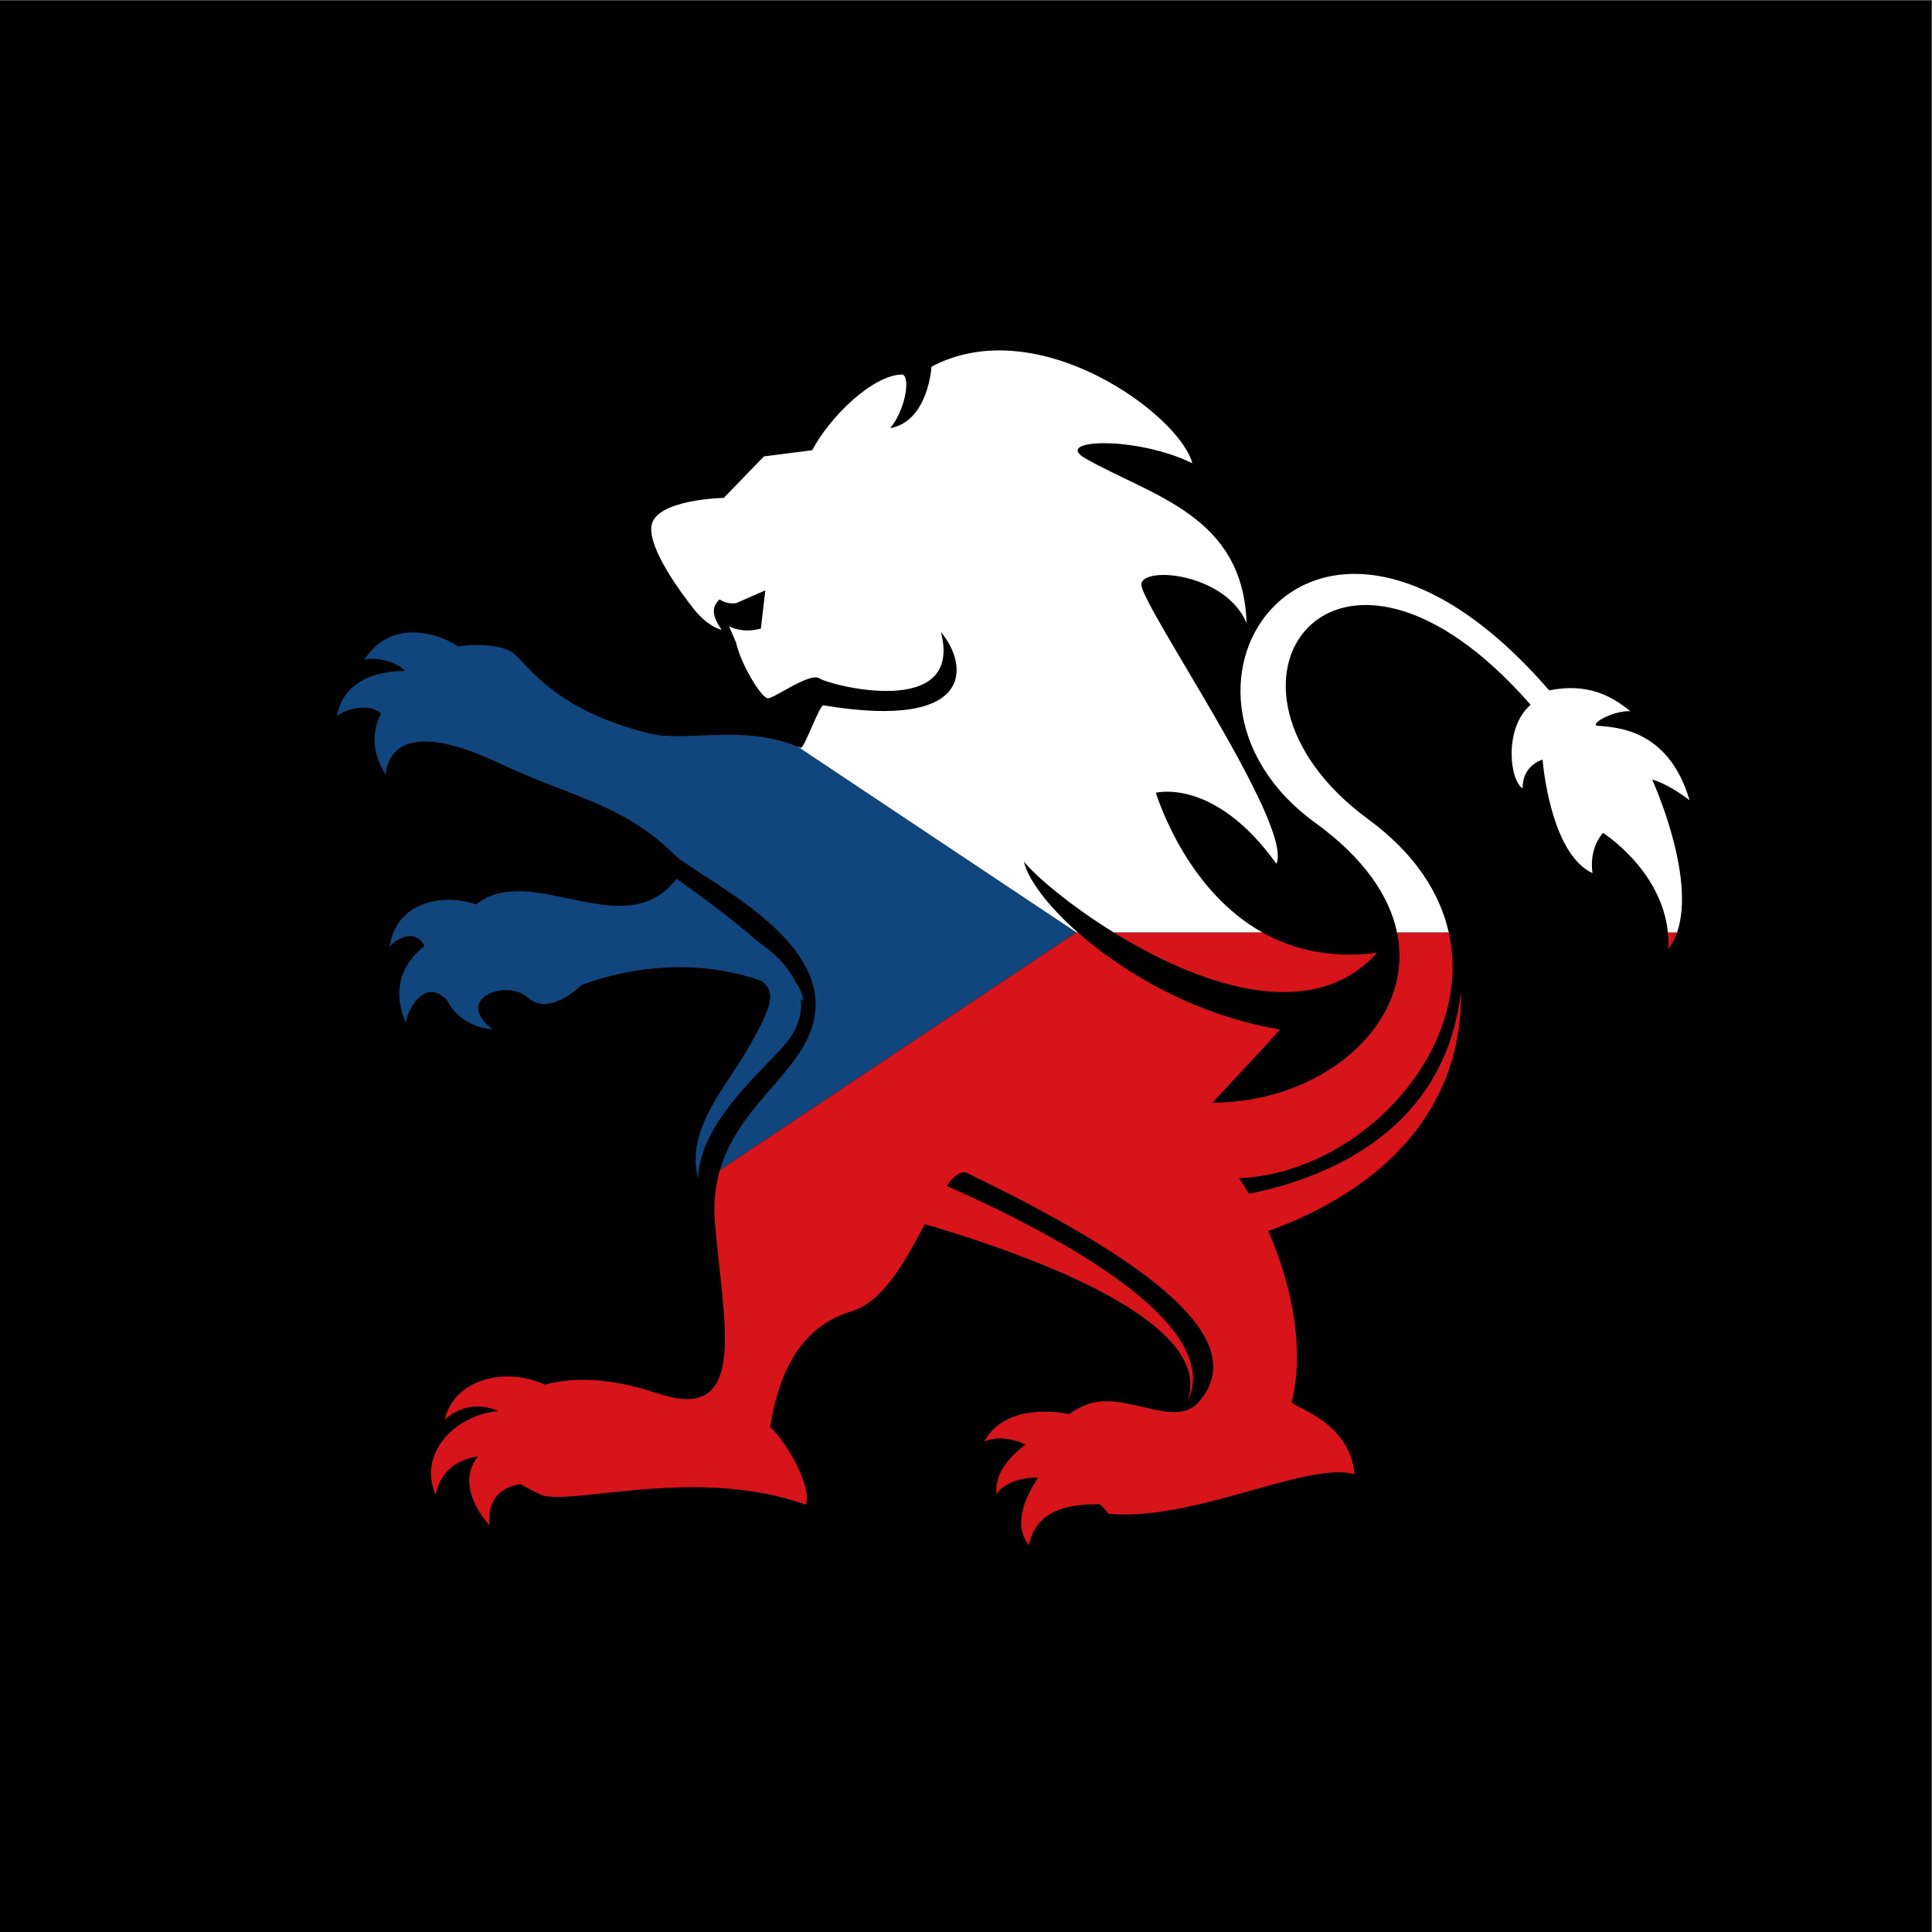
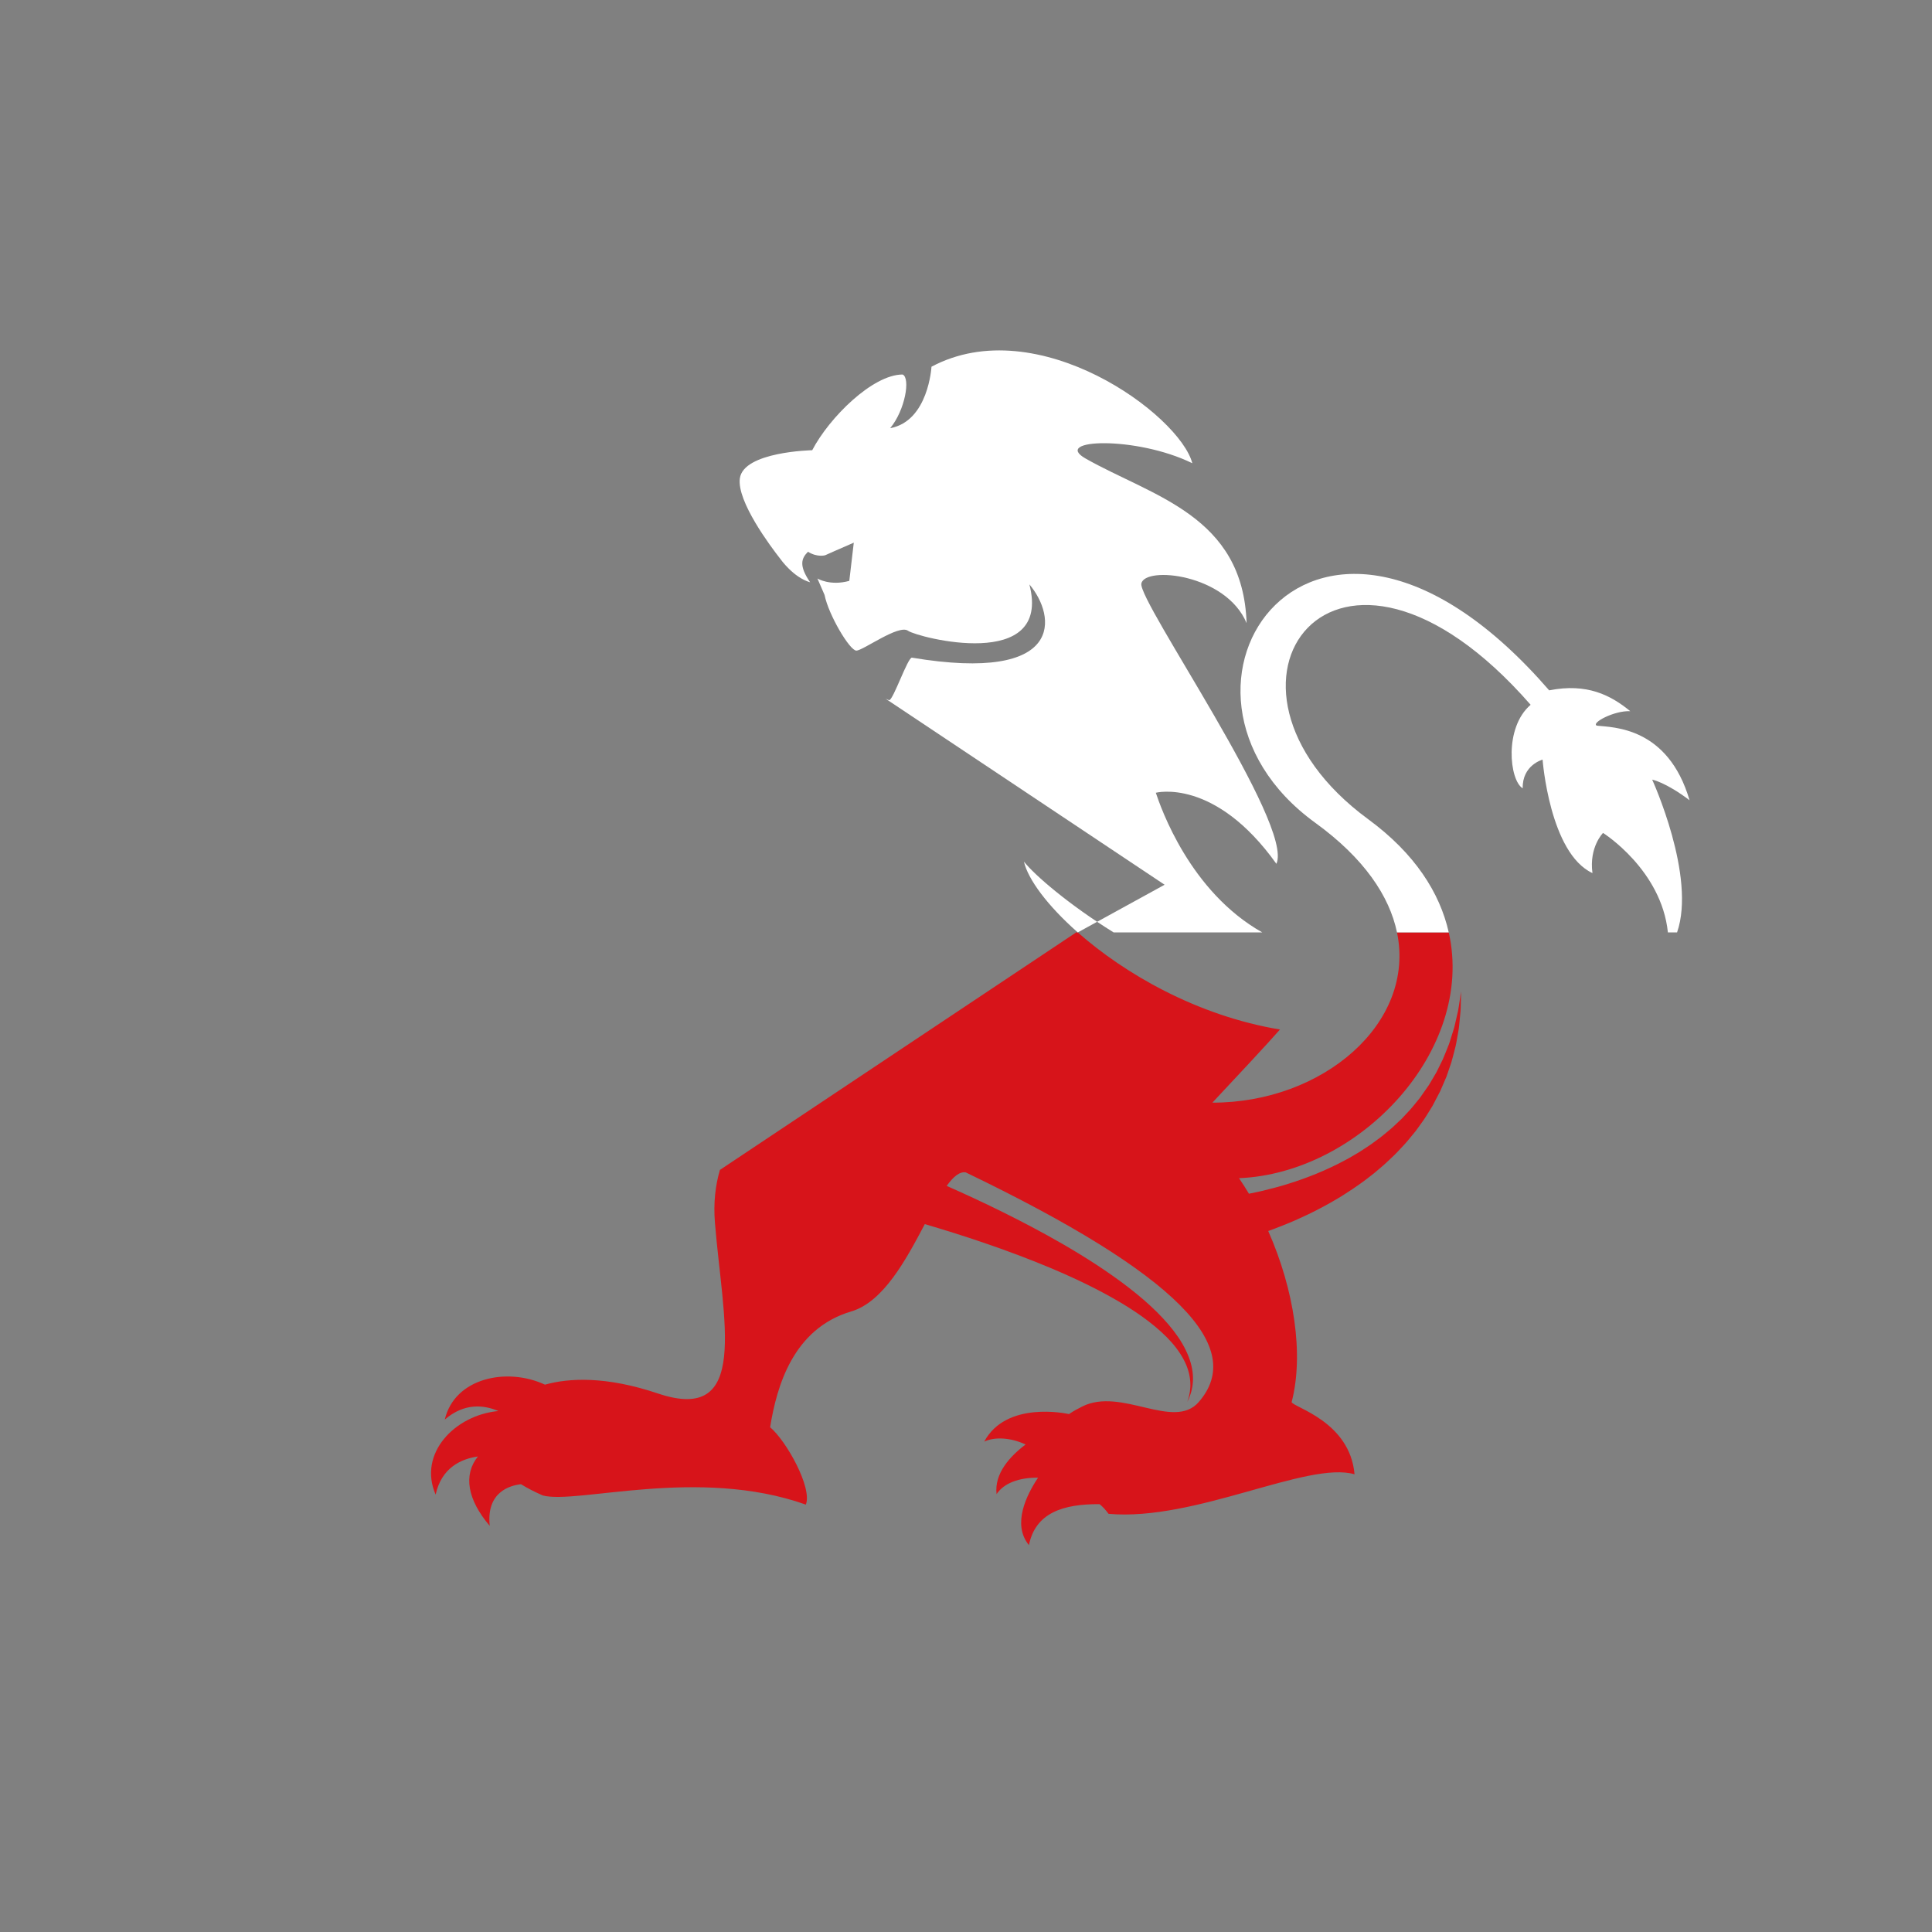
<svg xmlns="http://www.w3.org/2000/svg" xmlns:ns1="http://sodipodi.sourceforge.net/DTD/sodipodi-0.dtd" xmlns:ns2="http://www.inkscape.org/namespaces/inkscape" version="1.1" id="svg16647" xml:space="preserve" width="666.667" height="666.667" viewBox="0 0 666.667 666.667" ns1:docname="Czech-lion-flag-publicdomainvectors.org.svg" ns2:version="0.92.4 (5da689c313, 2019-01-14)">
  <rect x="0" y="0" width="666.667" height="666.667" fill="#808080" stroke="none" />
  <defs id="defs16651">
    <clipPath clipPathUnits="userSpaceOnUse" id="clipPath16663">
      <path d="M 0,500 H 500 V 0 H 0 Z" id="path16661" ns2:connector-curvature="0" />
    </clipPath>
  </defs>
  <ns1:namedview pagecolor="#ffffff" bordercolor="#666666" borderopacity="1" objecttolerance="10" gridtolerance="10" guidetolerance="10" ns2:pageopacity="0" ns2:pageshadow="2" ns2:window-width="797" ns2:window-height="480" id="namedview16649" showgrid="false" ns2:zoom="0.35399999" ns2:cx="333.33334" ns2:cy="333.33334" ns2:window-x="0" ns2:window-y="0" ns2:window-maximized="0" ns2:current-layer="g16655" />
  <g id="g16655" ns2:groupmode="layer" ns2:label="Czech-lion-flag-publicdomainvectors.org" transform="matrix(1.333,0,0,-1.333,0,666.667)">
    <g id="g16657">
      <g id="g16659" clip-path="url(#clipPath16663)">
-         <path d="M 500,0 H 0 v 500 h 500 z" style="fill:#000000;fill-opacity:1;fill-rule:nonzero;stroke:none" id="path16665" ns2:connector-curvature="0" />
        <path d="m 313.841,214.689 c 5.797,6.176 14.59,15.586 17.49,18.93 -21.541,3.59 -40.289,14.516 -52.334,25.137 h -0.415 l -92.223,-61.481 c -1.17,-4.005 -1.707,-8.496 -1.289,-13.654 2.056,-25.369 9.155,-52.271 -14.739,-44.221 -13.475,4.538 -23.078,4.022 -29.253,2.288 -9.988,4.626 -23.415,1.677 -25.936,-9.032 5.044,4.356 10.095,3.813 13.866,2.207 -11.261,-1.045 -20.869,-11.009 -16.238,-21.633 1.533,6.979 6.604,9.25 10.945,9.866 -3.828,-4.754 -2.741,-11.155 3.061,-17.961 -0.959,8.826 5.327,10.478 8.087,10.781 1.618,-0.998 3.493,-1.973 5.645,-2.91 8.742,-2.371 40.218,7.545 68.102,-2.371 1.714,4.457 -5.141,16.599 -9.254,20.031 1.712,10.625 5.94,25.533 21.023,29.988 8.296,2.448 14.173,13.403 19.019,22.594 9.4,-2.758 21.11,-6.564 32.429,-11.305 6.277,-2.632 12.418,-5.568 17.887,-8.787 5.467,-3.209 10.238,-6.767 13.572,-10.519 1.647,-1.883 2.913,-3.815 3.713,-5.678 0.807,-1.857 1.125,-3.639 1.137,-5.115 0.022,-0.369 0.007,-0.721 -0.03,-1.049 -0.033,-0.328 -0.042,-0.641 -0.088,-0.928 -0.119,-0.564 -0.185,-1.058 -0.302,-1.445 -0.237,-0.774 -0.362,-1.186 -0.362,-1.186 0,0 0.178,0.395 0.51,1.135 0.168,0.375 0.297,0.859 0.49,1.426 0.088,0.283 0.135,0.601 0.211,0.935 0.082,0.334 0.143,0.696 0.168,1.084 0.184,1.534 0.093,3.469 -0.521,5.573 -0.604,2.103 -1.7,4.351 -3.199,6.576 -3.037,4.439 -7.58,8.797 -12.815,12.836 -5.244,4.054 -11.181,7.875 -17.265,11.383 -10.288,5.923 -20.97,11.025 -29.868,14.957 1.679,2.345 3.286,3.73 4.91,3.505 55.098,-26.513 72.674,-45.287 60.332,-59.453 -6.486,-7.453 -19.998,3.922 -30.142,-1.152 -1.239,-0.617 -2.402,-1.25 -3.439,-1.971 -0.657,0.147 -16.248,3.5 -21.949,-7.125 2.732,1.278 6.778,1.073 10.715,-0.742 -4.062,-3.058 -8.14,-7.515 -7.517,-12.855 1.851,2.826 5.795,4.316 10.742,4.263 -2.964,-4.42 -6.791,-12.07 -2.363,-17.461 1.677,8.377 8.857,10.666 18.29,10.606 0.74,-0.598 1.509,-1.406 2.327,-2.506 22.465,-1.988 51.501,13.754 63.669,10.24 -1.202,13.713 -15.829,17.313 -16.284,18.682 3.22,12.346 0.665,29.121 -6.062,44.293 0.504,0.181 1.019,0.367 1.545,0.56 2.206,0.85 4.584,1.778 7.033,2.926 2.46,1.11 5.002,2.408 7.563,3.854 1.277,0.742 2.574,1.48 3.843,2.318 1.291,0.793 2.549,1.676 3.811,2.566 1.273,0.877 2.48,1.875 3.721,2.823 1.179,1.033 2.416,1.994 3.541,3.097 l 1.703,1.621 c 0.566,0.538 1.082,1.135 1.621,1.698 0.523,0.576 1.078,1.121 1.574,1.722 0.492,0.598 0.986,1.196 1.477,1.789 l 0.73,0.887 0.674,0.932 c 0.443,0.617 0.885,1.232 1.326,1.842 0.856,1.238 1.596,2.533 2.371,3.757 0.686,1.288 1.356,2.551 1.985,3.795 0.55,1.278 1.089,2.532 1.615,3.748 0.427,1.25 0.845,2.463 1.25,3.641 0.357,1.186 0.623,2.354 0.918,3.457 0.322,1.098 0.463,2.188 0.654,3.209 0.16,1.029 0.397,1.982 0.463,2.906 0.092,0.918 0.176,1.778 0.254,2.571 0.076,0.793 0.166,1.513 0.158,2.175 0.059,2.631 0.094,4.133 0.094,4.133 0,0 -0.225,-1.48 -0.614,-4.072 -0.074,-0.649 -0.257,-1.354 -0.429,-2.119 -0.178,-0.766 -0.363,-1.592 -0.567,-2.477 -0.179,-0.886 -0.531,-1.791 -0.812,-2.761 -0.313,-0.963 -0.576,-1.993 -1.024,-3.01 -0.421,-1.022 -0.814,-2.104 -1.298,-3.184 -0.524,-1.062 -1.063,-2.16 -1.62,-3.289 -0.638,-1.078 -1.289,-2.185 -1.958,-3.316 -0.749,-1.073 -1.512,-2.168 -2.292,-3.284 -0.871,-1.046 -1.697,-2.144 -2.625,-3.177 -0.474,-0.506 -0.951,-1.018 -1.431,-1.532 l -0.719,-0.769 -0.773,-0.727 c -0.516,-0.482 -1.034,-0.968 -1.549,-1.455 -0.518,-0.484 -1.094,-0.916 -1.635,-1.381 -0.555,-0.445 -1.082,-0.925 -1.662,-1.345 l -1.731,-1.274 c -1.136,-0.865 -2.382,-1.59 -3.556,-2.39 -1.238,-0.709 -2.43,-1.469 -3.682,-2.114 -1.246,-0.66 -2.476,-1.31 -3.738,-1.877 -1.234,-0.609 -2.502,-1.123 -3.734,-1.646 -2.481,-1.008 -4.918,-1.883 -7.269,-2.604 -2.337,-0.75 -4.595,-1.312 -6.671,-1.822 -1.238,-0.285 -2.41,-0.535 -3.525,-0.75 -0.82,1.371 -1.676,2.711 -2.567,4.022 31.067,1.267 61.176,33.002 54.295,63.617 h -13.398 c 4.888,-23.533 -19.25,-44.102 -47.793,-44.067" style="fill:#d7141a;fill-opacity:1;fill-rule:nonzero;stroke:none" id="path16667" ns2:connector-curvature="0" />
-         <path d="m 431.884,254.458 c 0.967,1.28 1.703,2.728 2.248,4.298 h -2.373 c 0.14,-1.385 0.197,-2.815 0.125,-4.298" style="fill:#d7141a;fill-opacity:1;fill-rule:nonzero;stroke:none" id="path16669" ns2:connector-curvature="0" />
-         <path d="m 356.474,253.5 c -12.107,-1.599 -21.887,0.857 -29.711,5.256 h -38.481 c 21.103,-13.07 50.994,-24.389 68.192,-5.256" style="fill:#d7141a;fill-opacity:1;fill-rule:nonzero;stroke:none" id="path16671" ns2:connector-curvature="0" />
-         <path d="m 278.997,258.756 c -7.889,6.958 -12.903,13.785 -13.938,18.332 2.761,-3.503 11.678,-11.179 23.223,-18.332 h 38.481 c -18.763,10.55 -26.27,32.286 -27.565,36.154 0,0 15.222,4 31.214,-18.395 4.637,10.054 -35.872,67.981 -34.956,72.555 0.914,4.574 21.936,2.496 27.242,-10.252 -0.91,27.883 -24.41,32.811 -41.646,42.591 -8.97,5.087 13.029,5.94 27.595,-1.2 -3.255,12.513 -40.04,39.614 -67.52,24.986 0,0 -0.782,-14.103 -10.689,-15.905 3.883,4.689 5.28,12.972 3.222,13.887 -7.764,0 -18.991,-11.139 -23.41,-19.597 l -12.489,-1.597 -10.405,-10.745 c 0,0 -17.818,-0.348 -18.733,-7.31 -0.785,-5.968 7.989,-17.645 10.518,-20.868 0,0 3.315,-4.752 7.676,-6.012 -2.969,4.346 -2.265,6.194 -0.552,7.906 2.412,-1.521 4.451,-0.904 4.451,-0.904 0,0 4.229,1.898 7.402,3.254 l -1.161,-9.885 c -4.972,-1.391 -8.251,0.605 -8.251,0.605 l 1.85,-4.262 c 1.027,-5.142 6.512,-14.398 8.229,-14.398 1.713,0 10.965,6.856 13.365,5.143 2.403,-1.716 37.366,-10.861 31.427,11.993 6.967,-8.223 9.366,-25.591 -30.397,-18.963 -1.069,0.178 -4.847,-10.999 -5.908,-11.009 -0.3,0.13 -0.599,0.248 -0.899,0.368 l 72.209,-48.14 z" style="fill:#ffffff;fill-opacity:1;fill-rule:nonzero;stroke:none" id="path16673" ns2:connector-curvature="0" />
+         <path d="m 278.997,258.756 c -7.889,6.958 -12.903,13.785 -13.938,18.332 2.761,-3.503 11.678,-11.179 23.223,-18.332 h 38.481 c -18.763,10.55 -26.27,32.286 -27.565,36.154 0,0 15.222,4 31.214,-18.395 4.637,10.054 -35.872,67.981 -34.956,72.555 0.914,4.574 21.936,2.496 27.242,-10.252 -0.91,27.883 -24.41,32.811 -41.646,42.591 -8.97,5.087 13.029,5.94 27.595,-1.2 -3.255,12.513 -40.04,39.614 -67.52,24.986 0,0 -0.782,-14.103 -10.689,-15.905 3.883,4.689 5.28,12.972 3.222,13.887 -7.764,0 -18.991,-11.139 -23.41,-19.597 c 0,0 -17.818,-0.348 -18.733,-7.31 -0.785,-5.968 7.989,-17.645 10.518,-20.868 0,0 3.315,-4.752 7.676,-6.012 -2.969,4.346 -2.265,6.194 -0.552,7.906 2.412,-1.521 4.451,-0.904 4.451,-0.904 0,0 4.229,1.898 7.402,3.254 l -1.161,-9.885 c -4.972,-1.391 -8.251,0.605 -8.251,0.605 l 1.85,-4.262 c 1.027,-5.142 6.512,-14.398 8.229,-14.398 1.713,0 10.965,6.856 13.365,5.143 2.403,-1.716 37.366,-10.861 31.427,11.993 6.967,-8.223 9.366,-25.591 -30.397,-18.963 -1.069,0.178 -4.847,-10.999 -5.908,-11.009 -0.3,0.13 -0.599,0.248 -0.899,0.368 l 72.209,-48.14 z" style="fill:#ffffff;fill-opacity:1;fill-rule:nonzero;stroke:none" id="path16673" ns2:connector-curvature="0" />
        <path d="m 413.368,312.277 c -1.601,0.685 4.541,3.973 8.656,3.743 -5.023,4.113 -11.166,7.346 -20.996,5.4 -61.018,70.386 -107.859,-0.004 -60.555,-34.282 12.682,-9.19 19.215,-19.02 21.161,-28.382 h 13.398 c -2.314,10.293 -8.806,20.46 -20.851,29.301 -47.098,34.567 -8.69,87.671 42.045,29.624 -6.938,-5.944 -5.487,-19.568 -2.051,-21.625 -0.141,6.023 5.146,7.428 5.146,7.428 0,0 1.825,-24.227 12.908,-29.368 -0.912,6.744 2.741,10.395 2.741,10.395 0,0 15.123,-9.505 16.789,-25.755 h 2.373 c 5.035,14.514 -6.442,39.553 -6.442,39.553 0,0 3.502,-0.658 9.674,-5.339 -5.595,19.083 -19.881,18.848 -23.996,19.307" style="fill:#ffffff;fill-opacity:1;fill-rule:nonzero;stroke:none" id="path16675" ns2:connector-curvature="0" />
-         <path d="m 109.891,255.2 c -4.969,-3.674 -8.995,-10.745 -4.769,-19.87 -0.21,1.861 4.209,12.252 10.512,6.008 l 0.002,0.004 c 2.032,-4.067 5.989,-7.082 11.926,-7.723 -10.475,8.047 3.66,13.256 9.145,8.229 5.483,-5.03 13.71,3.195 13.71,3.195 0,0 22.521,9.778 46.744,1.148 3.852,-2.916 2.48,-6.738 -2.78,-16.203 -6.159,-11.088 -17.134,-22.158 -13.649,-34.902 0.327,15.357 19.141,29.791 23.669,36.209 2.571,3.644 3.255,7.074 2.874,10.16 0.242,-0.142 0.487,-0.269 0.73,-0.42 -0.114,1.461 -0.881,3.149 -2.102,4.971 -3.011,6.252 -9.573,10.24 -9.573,10.24 h -0.001 c -7.425,6.595 -16.492,13.051 -21.199,16.398 -13.024,-17.208 -36.941,4.027 -51.225,-6.116 -0.244,-0.175 -0.474,-0.36 -0.71,-0.539 -6.66,2.509 -20.356,2.05 -22.413,-11.118 0.762,1.477 6.579,5.553 9.109,0.329" style="fill:#11457e;fill-opacity:1;fill-rule:nonzero;stroke:none" id="path16677" ns2:connector-curvature="0" />
-         <path d="m 206.373,306.896 c -14.567,5.856 -28.56,1.013 -38.177,3.357 -23.359,5.696 -30.455,16.316 -34.999,20.535 -2.182,2.03 -8.217,2.932 -14.566,1.99 -6.198,4.119 -18.072,6.719 -24.386,-3.576 0.973,0.816 7.134,0.506 10.427,-2.531 -0.09,-0.082 -0.172,-0.174 -0.261,-0.259 -7.555,0.028 -15.829,-3.034 -17.205,-11.847 0.674,1.309 7.648,4.063 11.444,0.92 -1.828,-3.902 -3.079,-8.99 1.146,-15.832 1.202,9.598 10.546,11.826 29.4,2.913 18.855,-8.912 32.111,-10.4 45.823,-24.109 9.513,-7.641 43.304,-23.196 34.731,-45.475 -4.525,-11.769 -18.809,-20.015 -23.391,-35.707 l 92.223,61.481 z" style="fill:#11457e;fill-opacity:1;fill-rule:nonzero;stroke:none" id="path16679" ns2:connector-curvature="0" />
      </g>
    </g>
  </g>
</svg>